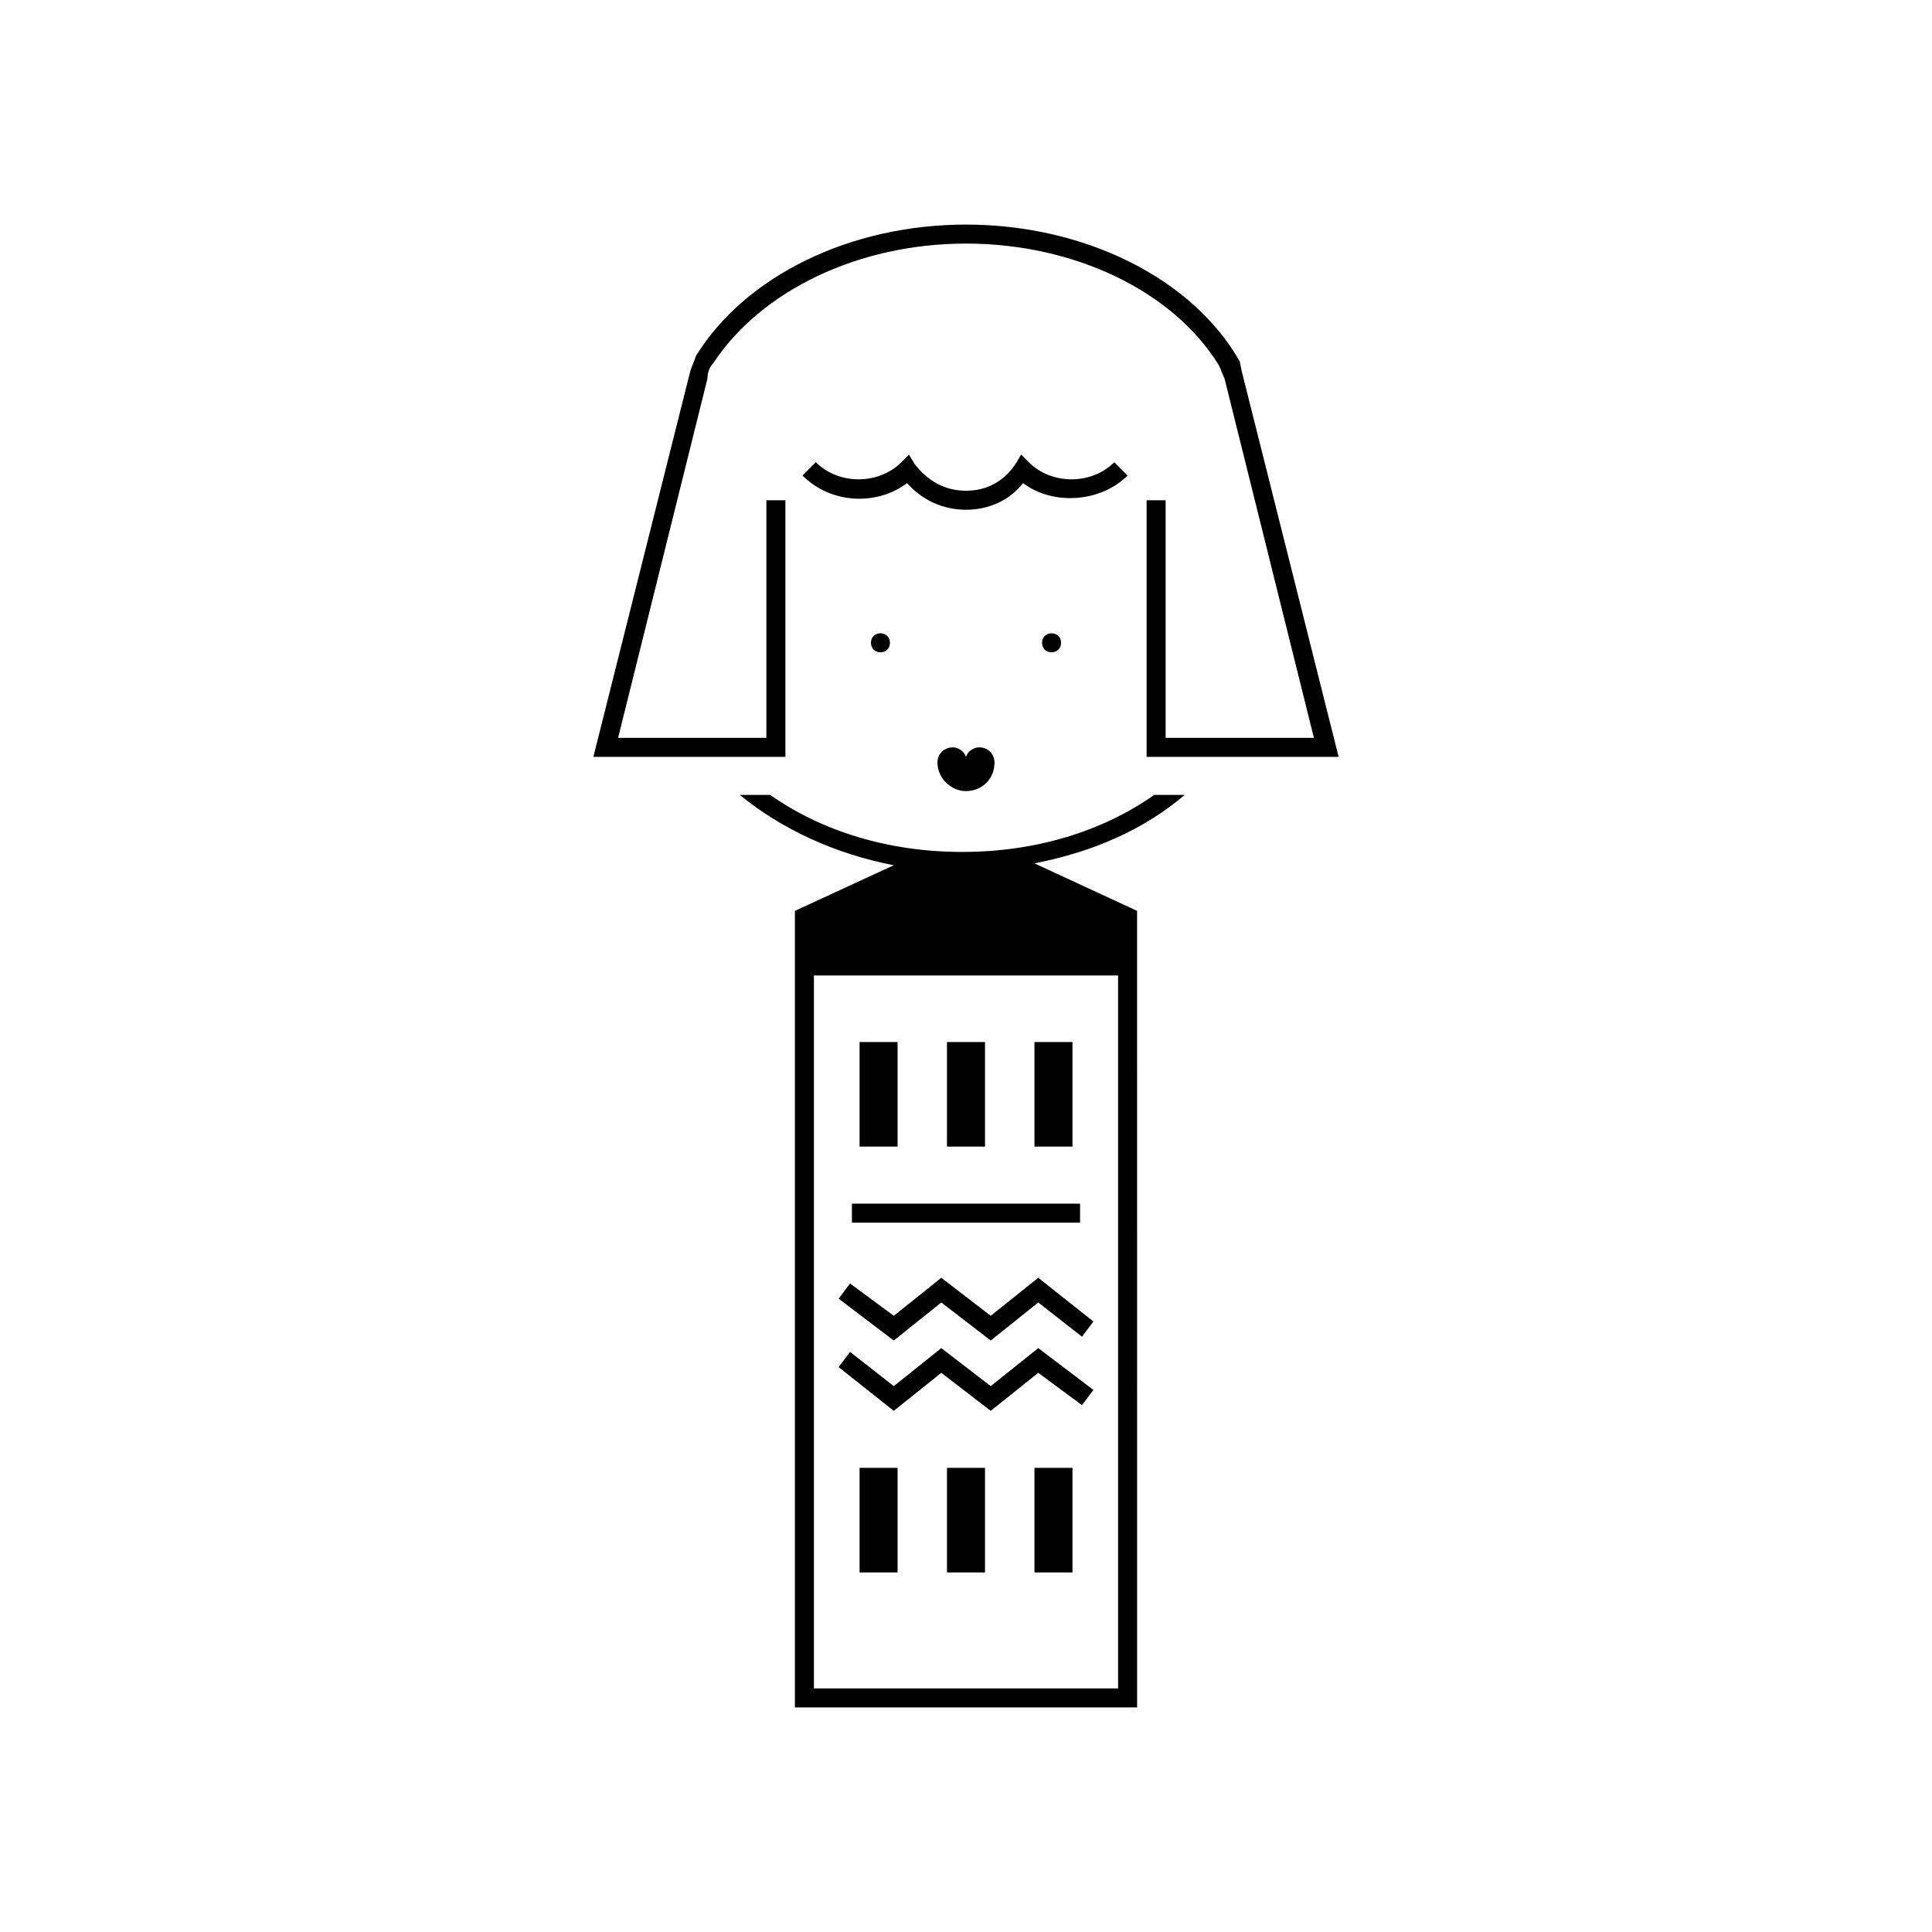
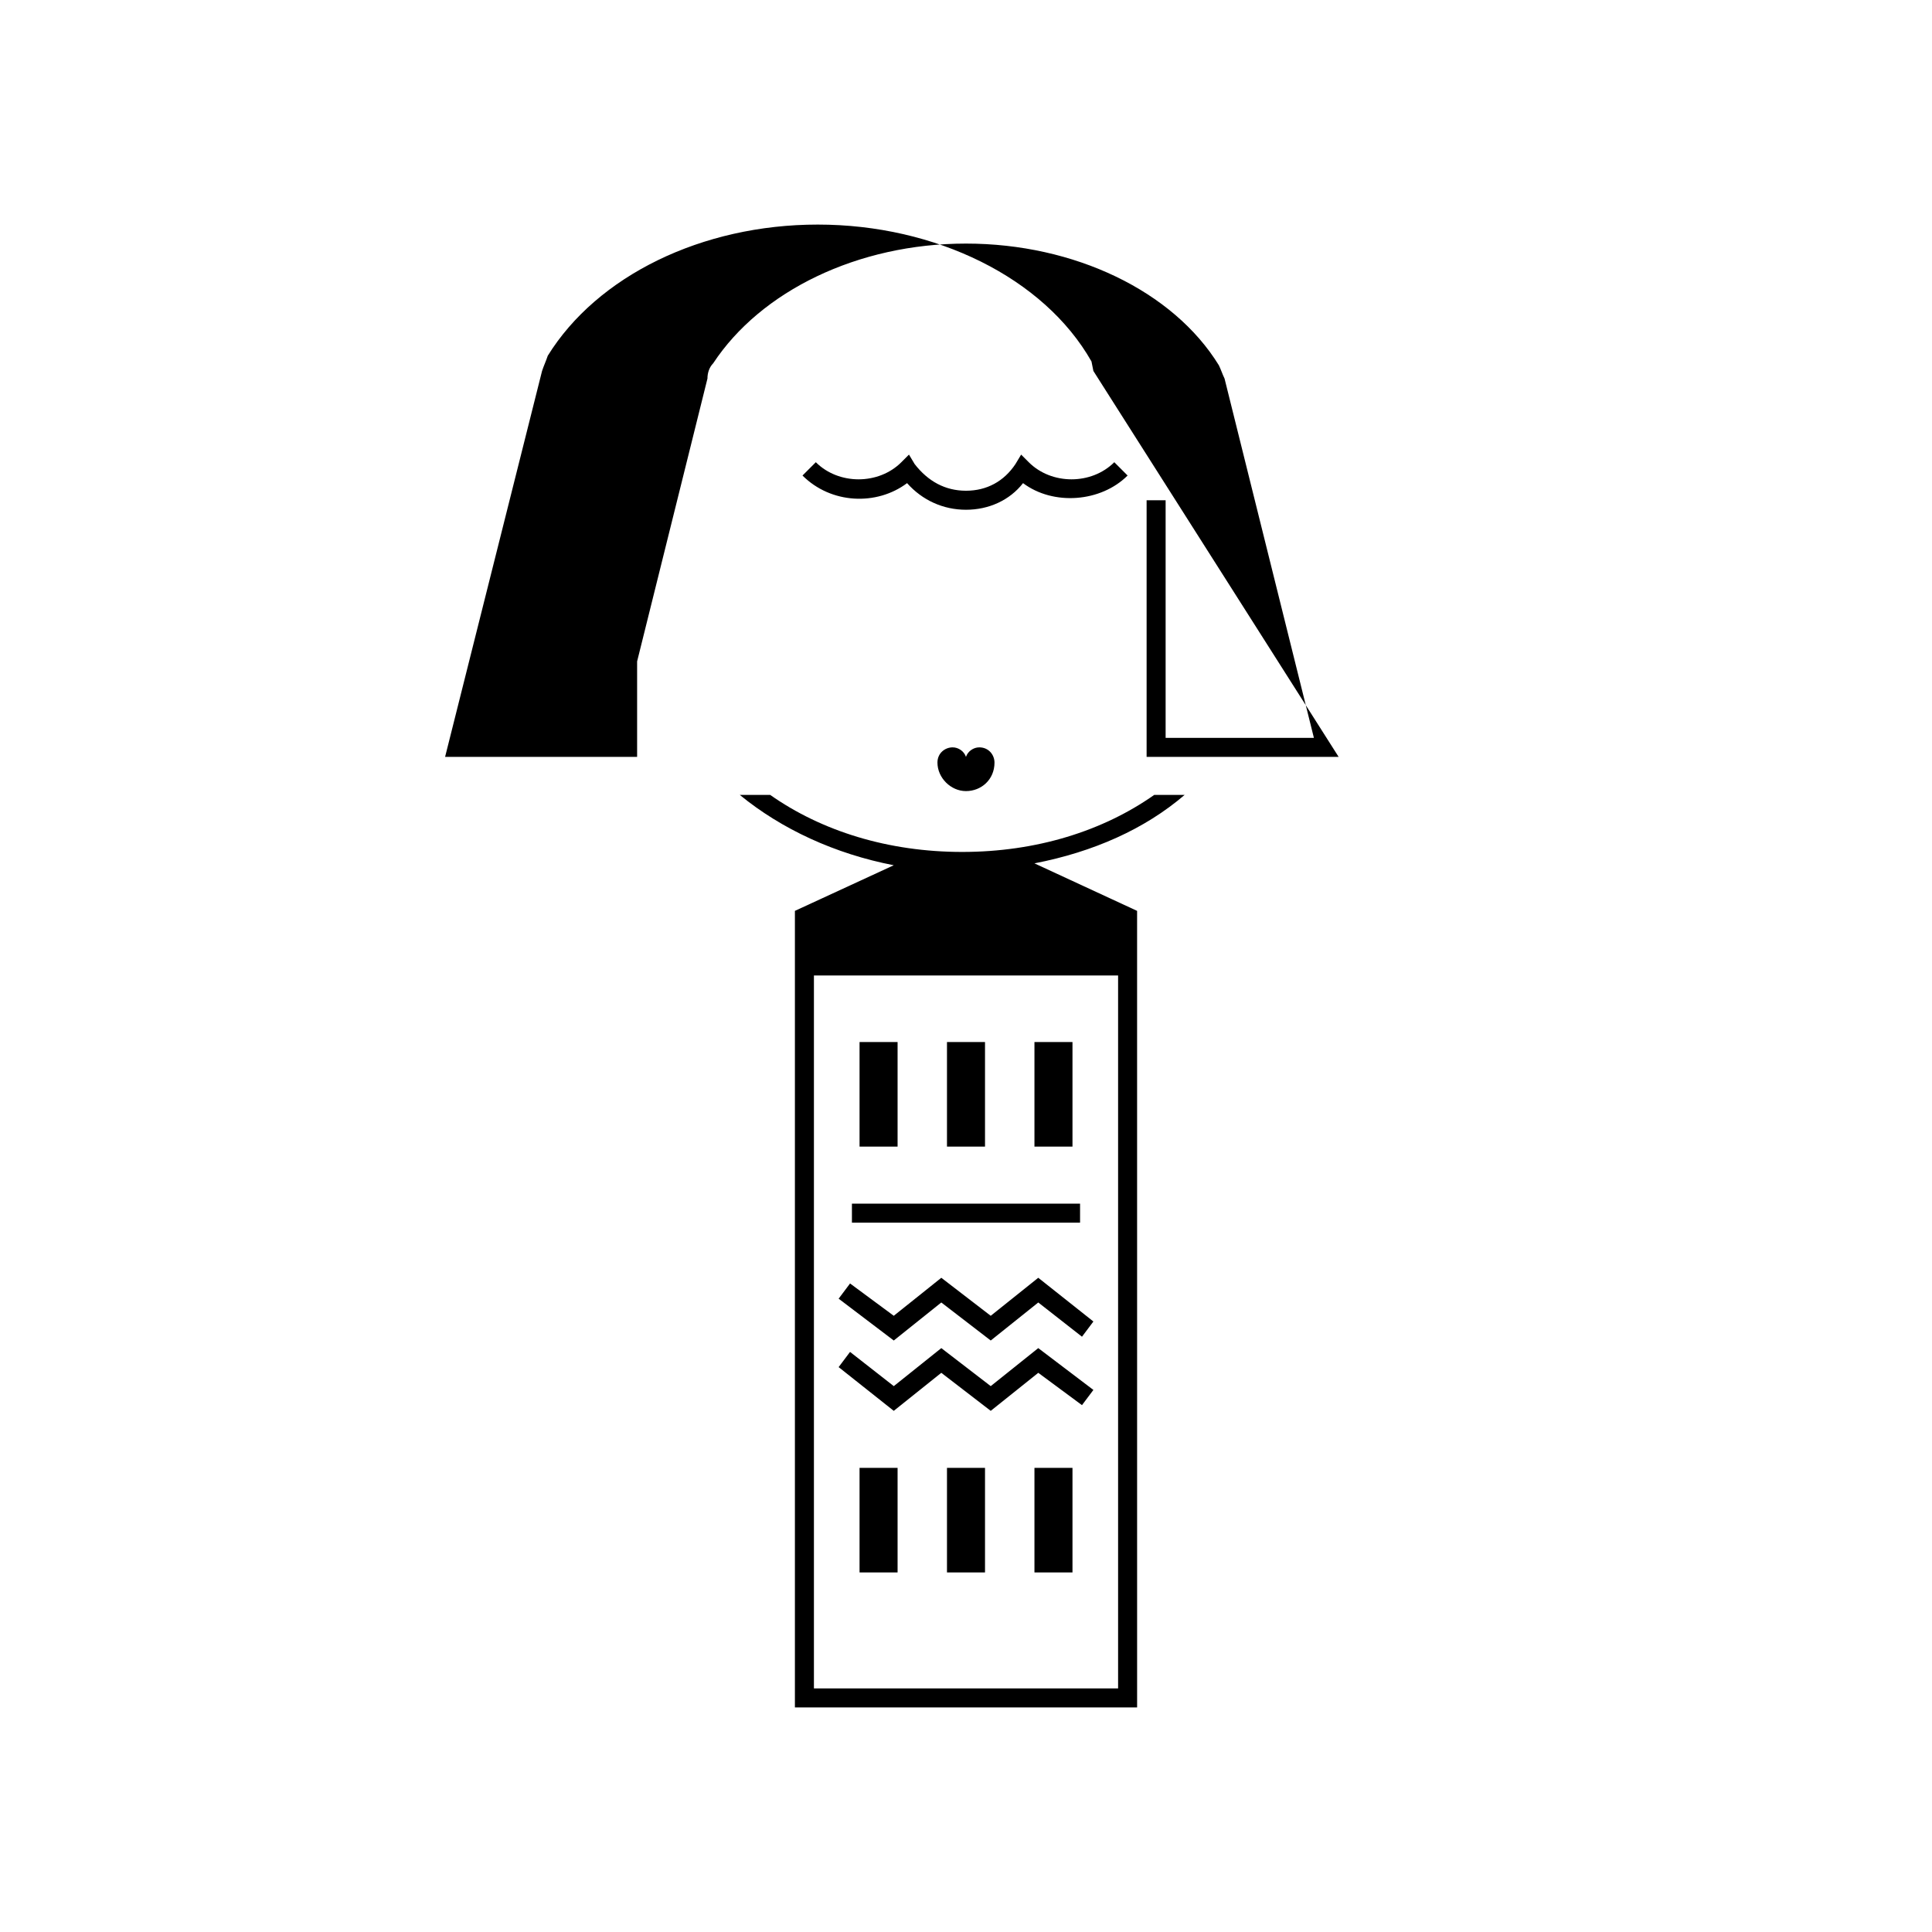
<svg xmlns="http://www.w3.org/2000/svg" fill="#000000" width="800px" height="800px" version="1.1" viewBox="144 144 512 512">
  <g>
-     <path d="m379.85 314.35c0 3.359-5.039 3.359-5.039 0 0-3.359 5.039-3.359 5.039 0" />
-     <path d="m425.19 314.35c0 3.359-5.035 3.359-5.035 0 0-3.359 5.035-3.359 5.035 0" />
    <path d="m407.55 346.09c0-2.016-1.512-4.031-4.031-4.031-1.512 0-3.023 1.008-3.527 2.519-0.504-1.512-2.016-2.519-3.527-2.519-2.016 0-4.031 1.512-4.031 4.031 0 4.031 3.527 7.559 7.559 7.559s7.559-3.023 7.559-7.559z" />
    <path d="m400 279.09c-6.047 0-11.586-2.519-15.617-7.055-8.062 6.047-20.152 5.543-27.711-2.016l3.527-3.527c6.047 6.047 16.625 6.047 22.672 0l2.016-2.016 1.512 2.519c3.523 4.535 8.059 7.055 13.602 7.055s10.078-2.519 13.098-7.055l1.512-2.519 2.016 2.016c6.047 6.047 16.625 6.047 22.672 0l3.527 3.527c-7.055 7.055-19.648 8.062-27.711 2.016-3.527 4.535-9.07 7.055-15.113 7.055z" />
    <path d="m371.79 533h10.078v27.711h-10.078z" />
    <path d="m394.96 533h10.078v27.711h-10.078z" />
    <path d="m418.14 533h10.078v27.711h-10.078z" />
    <path d="m380.86 499.25-14.613-11.086 3.023-4.031 11.59 8.566 12.594-10.074 13.098 10.074 12.598-10.074 14.609 11.586-3.023 4.031-11.586-9.07-12.598 10.078-13.098-10.078z" />
    <path d="m380.86 517.89-14.613-11.59 3.023-4.027 11.59 9.066 12.594-10.074 13.098 10.074 12.598-10.074 14.609 11.082-3.023 4.031-11.586-8.566-12.598 10.078-13.098-10.078z" />
    <path d="m371.79 420.15h10.078v27.711h-10.078z" />
    <path d="m394.96 420.15h10.078v27.711h-10.078z" />
    <path d="m418.14 420.15h10.078v27.711h-10.078z" />
    <path d="m369.77 462.98h60.457v5.039h-60.457z" />
-     <path d="m498.75 344.58h-50.887v-68.012h5.039v62.977h39.297l-23.68-95.219c-0.504-1.008-1.008-2.519-1.512-3.527-12.09-19.652-38.289-32.246-67.004-32.246-28.719 0-54.41 12.594-67.008 31.738-1.008 1.008-1.512 2.519-1.512 4.031l-23.68 95.223h39.297v-62.977h5.039v68.012h-50.887l25.695-102.27c0.504-1.512 1.008-2.519 1.512-4.031 13.098-21.156 40.809-34.762 71.543-34.762 31.234 0 59.953 14.105 72.547 36.273l0.504 2.519z" />
+     <path d="m498.75 344.58h-50.887v-68.012h5.039v62.977h39.297l-23.68-95.219c-0.504-1.008-1.008-2.519-1.512-3.527-12.09-19.652-38.289-32.246-67.004-32.246-28.719 0-54.41 12.594-67.008 31.738-1.008 1.008-1.512 2.519-1.512 4.031l-23.68 95.223v-62.977h5.039v68.012h-50.887l25.695-102.27c0.504-1.512 1.008-2.519 1.512-4.031 13.098-21.156 40.809-34.762 71.543-34.762 31.234 0 59.953 14.105 72.547 36.273l0.504 2.519z" />
    <path d="m457.94 354.66h-8.062c-13.602 9.574-31.234 15.113-50.883 15.113-19.648 0-37.281-5.543-50.883-15.113h-8.062c11.082 9.07 25.191 15.617 40.809 18.641l-26.199 12.09v211.1h90.688l-0.004-211.1-27.207-12.594c15.621-3.023 29.223-9.07 39.805-18.137zm-67.512 19.648s-0.504 0 0 0c-0.504 0 0 0 0 0zm49.879 217.14h-80.609v-188.93h80.609zm-31.742-217.14c0.504 0 0.504 0 0 0 0.504 0 0.504 0 0 0z" />
  </g>
</svg>